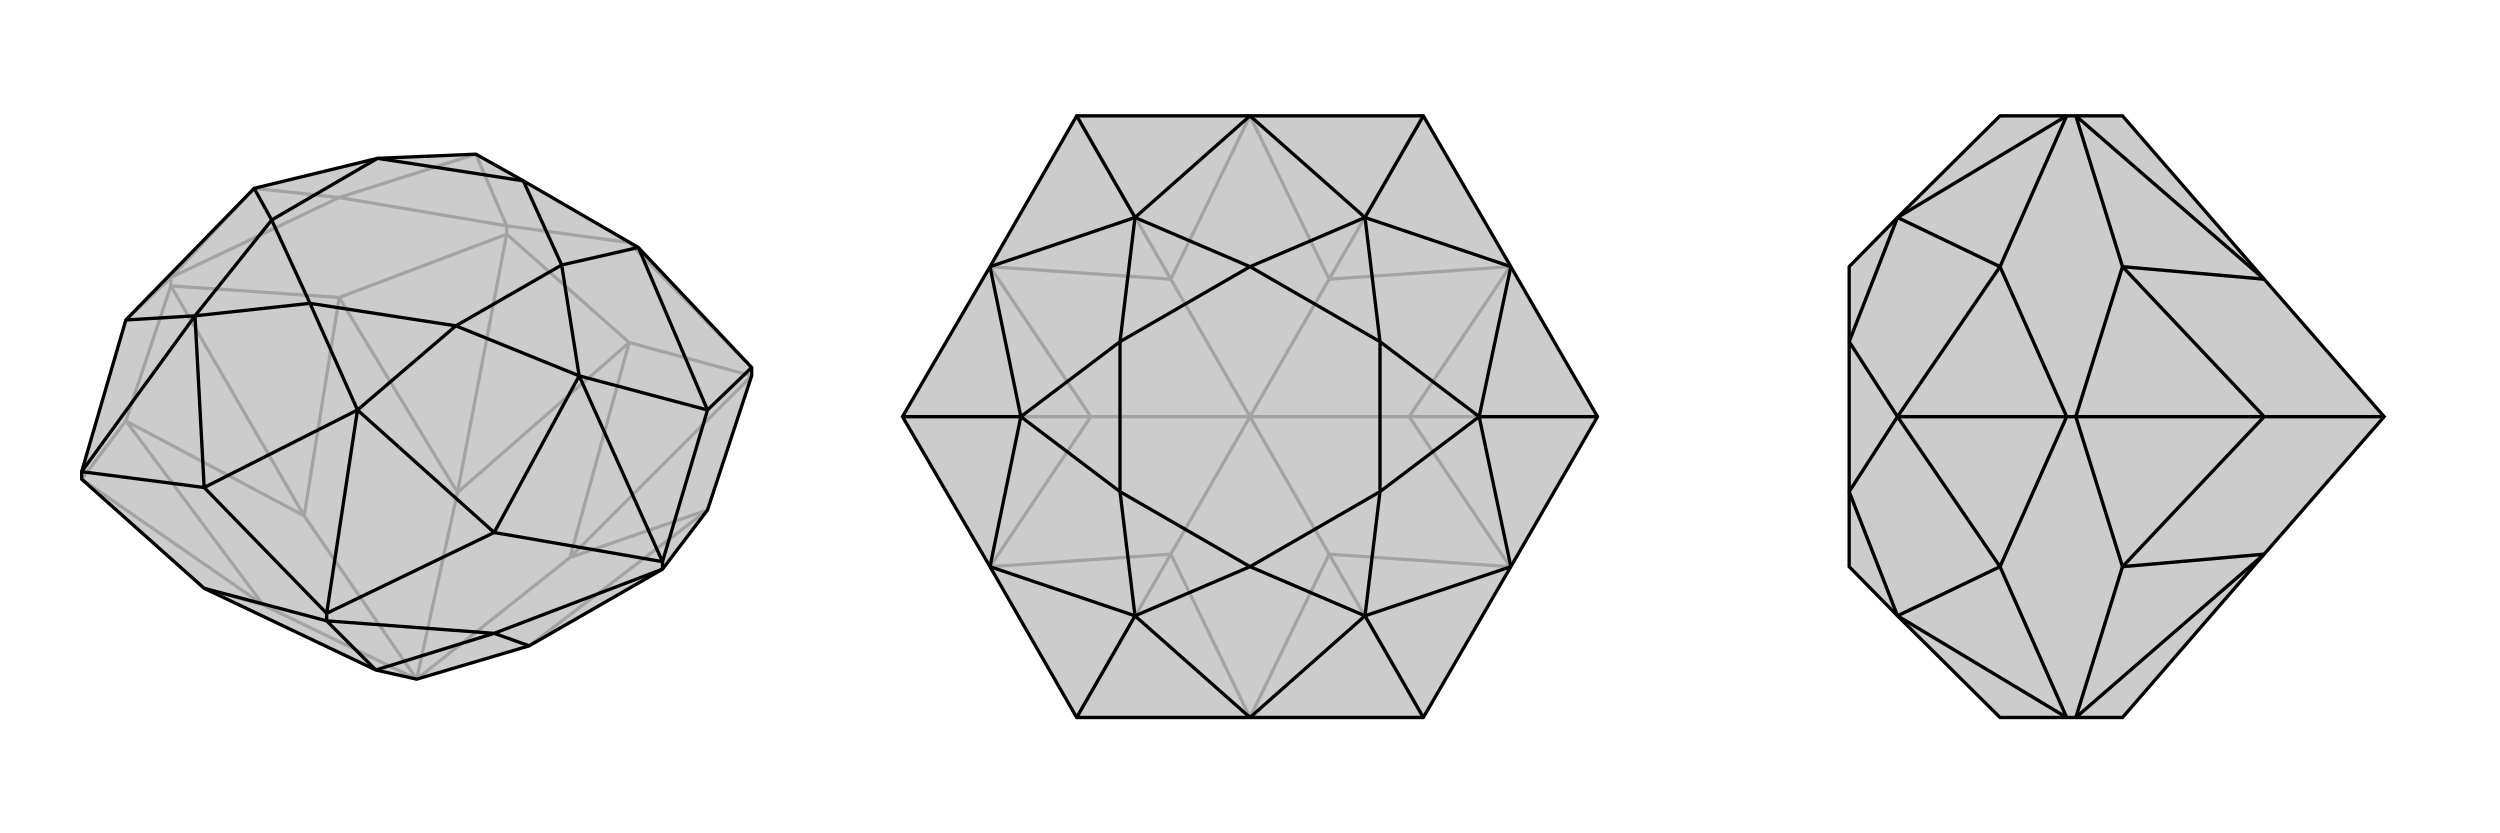
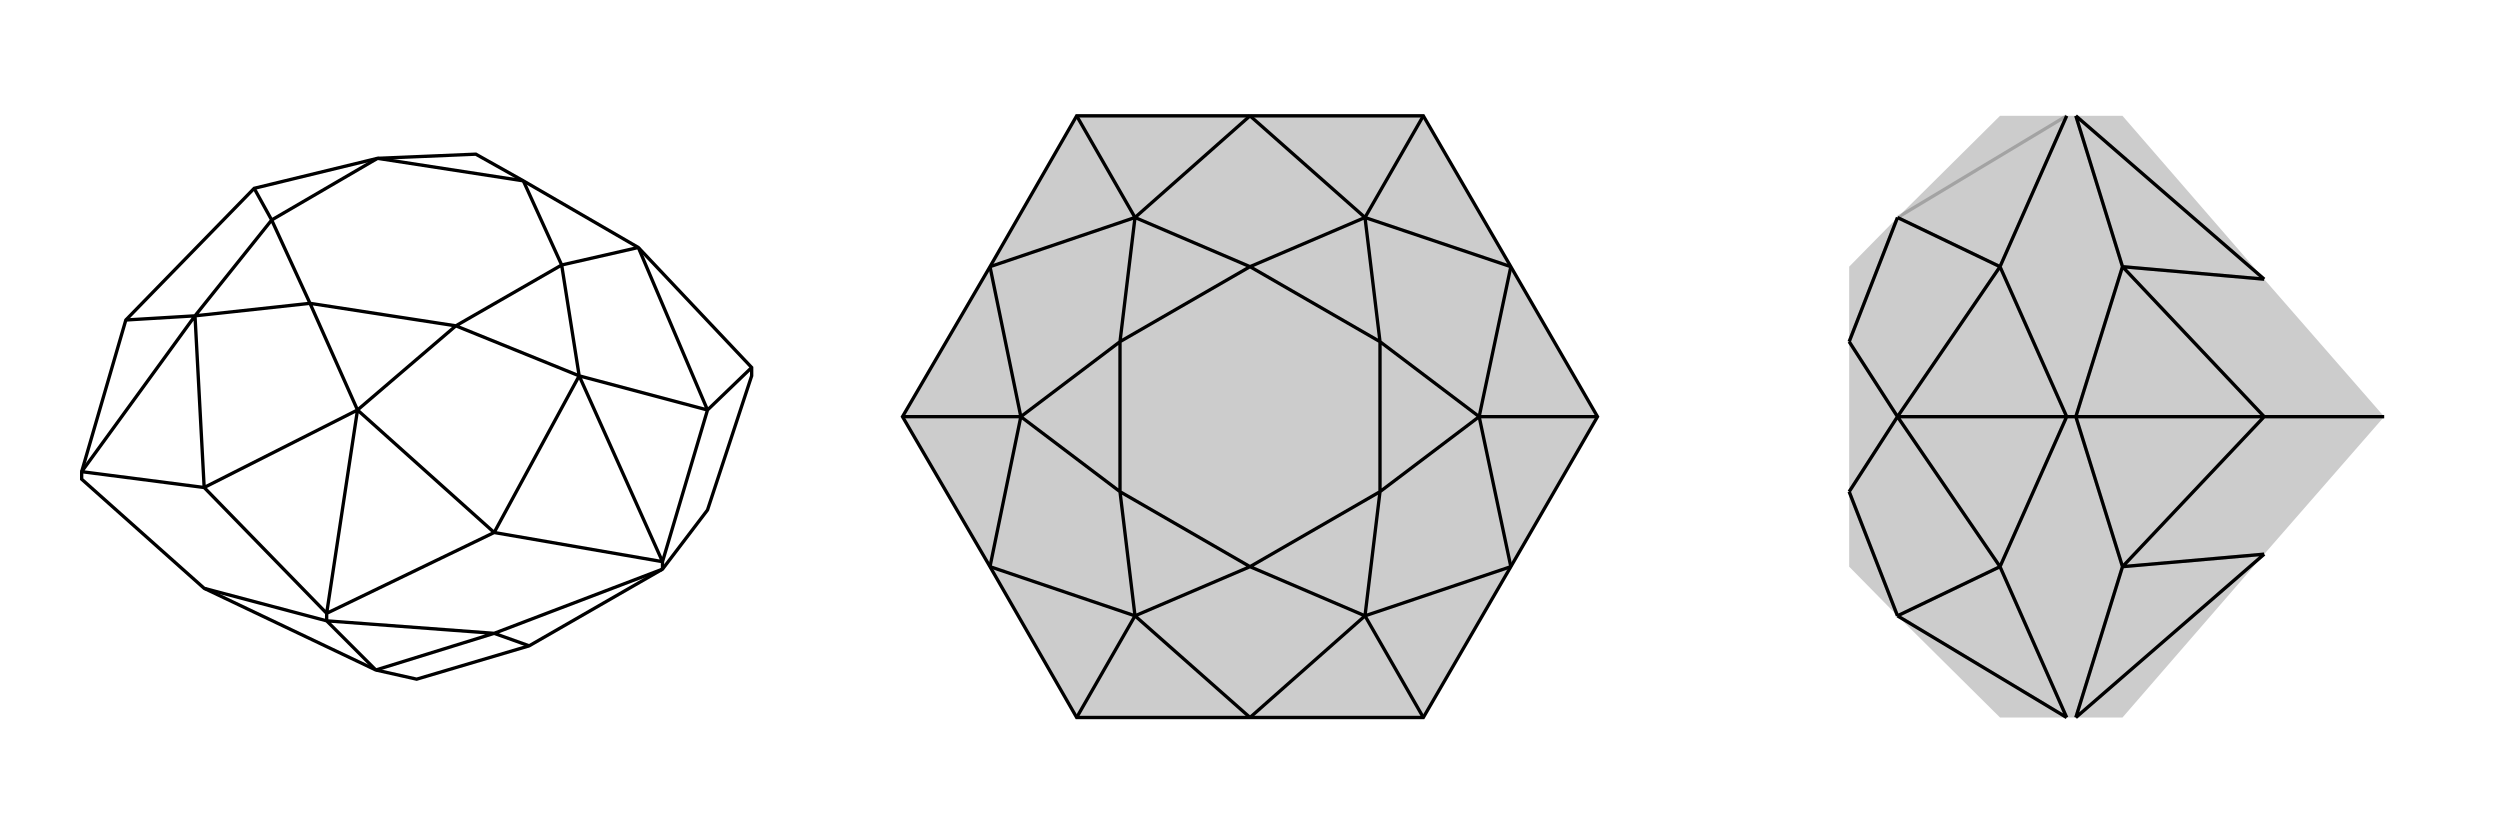
<svg xmlns="http://www.w3.org/2000/svg" viewBox="0 0 3000 1000">
  <g stroke="currentColor" stroke-width="4" fill="none" transform="translate(0 20)">
-     <path fill="currentColor" stroke="none" fill-opacity=".2" d="M451,784L245,686L98,555L98,546L151,364L305,206L453,170L571,165L628,197L766,277L902,421L902,431L849,592L795,663L635,755L500,795z" />
-     <path stroke-opacity=".2" d="M500,795L684,649M500,795L549,571M500,795L316,706M500,795L365,599M608,261L608,251M205,323L205,313M635,755L849,592M684,649L849,592M684,649L755,391M902,431L755,391M684,649L902,431M755,391L549,571M755,391L608,261M549,571L407,337M608,261L407,337M549,571L608,261M407,337L365,599M407,337L205,323M365,599L151,485M205,323L151,485M365,599L205,323M316,706L151,485M98,555L151,485M316,706L245,686M316,706L98,555M902,421L755,271M205,313L151,364M205,313L407,217M205,313L305,206M608,251L407,217M608,251L755,271M608,251L571,165M305,206L407,217M571,165L407,217" />
    <path d="M451,784L245,686L98,555L98,546L151,364L305,206L453,170L571,165L628,197L766,277L902,421L902,431L849,592L795,663L635,755L500,795z" />
    <path d="M392,725L392,716M795,663L795,654M392,725L245,686M451,784L593,740M392,725L593,740M451,784L392,725M635,755L593,740M795,663L593,740M902,421L849,472M795,654L849,472M795,654L593,619M795,654L695,431M392,716L593,619M392,716L245,565M392,716L429,472M98,546L245,565M98,546L234,359M766,277L849,472M849,472L695,431M593,619L695,431M593,619L429,472M245,565L429,472M245,565L234,359M234,359L151,364M766,277L674,298M695,431L674,298M695,431L547,371M429,472L547,371M429,472L372,344M234,359L372,344M234,359L326,244M305,206L326,244M628,197L674,298M674,298L547,371M547,371L372,344M372,344L326,244M326,244L453,170M628,197L453,170" />
  </g>
  <g stroke="currentColor" stroke-width="4" fill="none" transform="translate(1000 0)">
    <path fill="currentColor" stroke="none" fill-opacity=".2" d="M500,139L292,139L188,320L83,500L188,680L292,861L500,861L708,861L813,680L917,500L813,320L708,139z" />
-     <path stroke-opacity=".2" d="M500,500L595,665M500,500L691,500M500,500L595,335M500,500L405,335M500,500L405,665M500,500L309,500M595,665L500,861M595,665L812,680M595,665L708,861M691,500L812,680M691,500L812,320M691,500L917,500M595,335L812,320M595,335L500,139M595,335L708,139M500,139L405,335M405,335L188,320M405,335L292,139M188,320L309,500M309,500L188,680M309,500L83,500M405,665L188,680M405,665L500,861M405,665L292,861" />
    <path d="M500,139L292,139L188,320L83,500L188,680L292,861L500,861L708,861L813,680L917,500L813,320L708,139z" />
    <path d="M708,139L638,261M917,500L775,500M708,861L638,739M292,861L362,739M83,500L225,500M292,139L362,261M500,139L638,261M500,139L362,261M638,261L813,320M813,320L775,500M813,680L775,500M813,680L638,739M500,861L638,739M500,861L362,739M362,739L188,680M188,680L225,500M225,500L188,320M362,261L188,320M638,261L500,320M638,261L656,410M775,500L656,410M775,500L656,590M638,739L656,590M638,739L500,680M362,739L500,680M362,739L344,590M225,500L344,590M225,500L344,410M362,261L500,320M362,261L344,410M500,320L656,410M656,410L656,590M656,590L500,680M500,680L344,590M344,590L344,410M500,320L344,410" />
  </g>
  <g stroke="currentColor" stroke-width="4" fill="none" transform="translate(2000 0)">
    <path fill="currentColor" stroke="none" fill-opacity=".2" d="M717,665L547,861L491,861L480,861L400,861L277,739L219,680L219,590L219,410L219,320L277,261L400,139L480,139L491,139L547,139L717,335L861,500z" />
    <path stroke-opacity=".2" d="M861,500L717,500M491,500L480,500M717,335L547,320M491,139L547,320M717,335L491,139M547,320L717,500M547,320L491,500M717,500L547,680M491,500L547,680M717,500L491,500M717,665L547,680M491,861L547,680M717,665L491,861M480,861L400,680M480,861L277,739M480,500L400,680M480,500L400,320M480,500L277,500M480,139L400,320M480,139L277,261M277,739L400,680M400,680L277,500M277,500L400,320M277,261L400,320M277,739L219,590M277,500L219,590M277,500L219,410M277,261L219,410" />
-     <path d="M717,665L547,861L491,861L480,861L400,861L277,739L219,680L219,590L219,410L219,320L277,261L400,139L480,139L491,139L547,139L717,335L861,500z" />
-     <path d="M861,500L717,500M491,500L480,500M717,665L547,680M491,861L547,680M717,665L491,861M717,500L547,680M491,500L547,680M717,500L547,320M491,500L547,320M717,500L491,500M717,335L547,320M491,139L547,320M717,335L491,139M480,139L400,320M480,139L277,261M480,500L400,320M480,500L400,680M480,500L277,500M480,861L400,680M480,861L277,739M277,261L400,320M400,320L277,500M400,680L277,500M400,680L277,739M277,261L219,410M277,500L219,410M277,500L219,590M277,739L219,590" />
+     <path d="M861,500L717,500M491,500L480,500M717,665L547,680M491,861L547,680M717,665L491,861M717,500L547,680M491,500L547,680M717,500L547,320M491,500L547,320M717,500L491,500M717,335L547,320M491,139L547,320M717,335L491,139M480,139L400,320M480,139M480,500L400,320M480,500L400,680M480,500L277,500M480,861L400,680M480,861L277,739M277,261L400,320M400,320L277,500M400,680L277,500M400,680L277,739M277,261L219,410M277,500L219,410M277,500L219,590M277,739L219,590" />
  </g>
</svg>